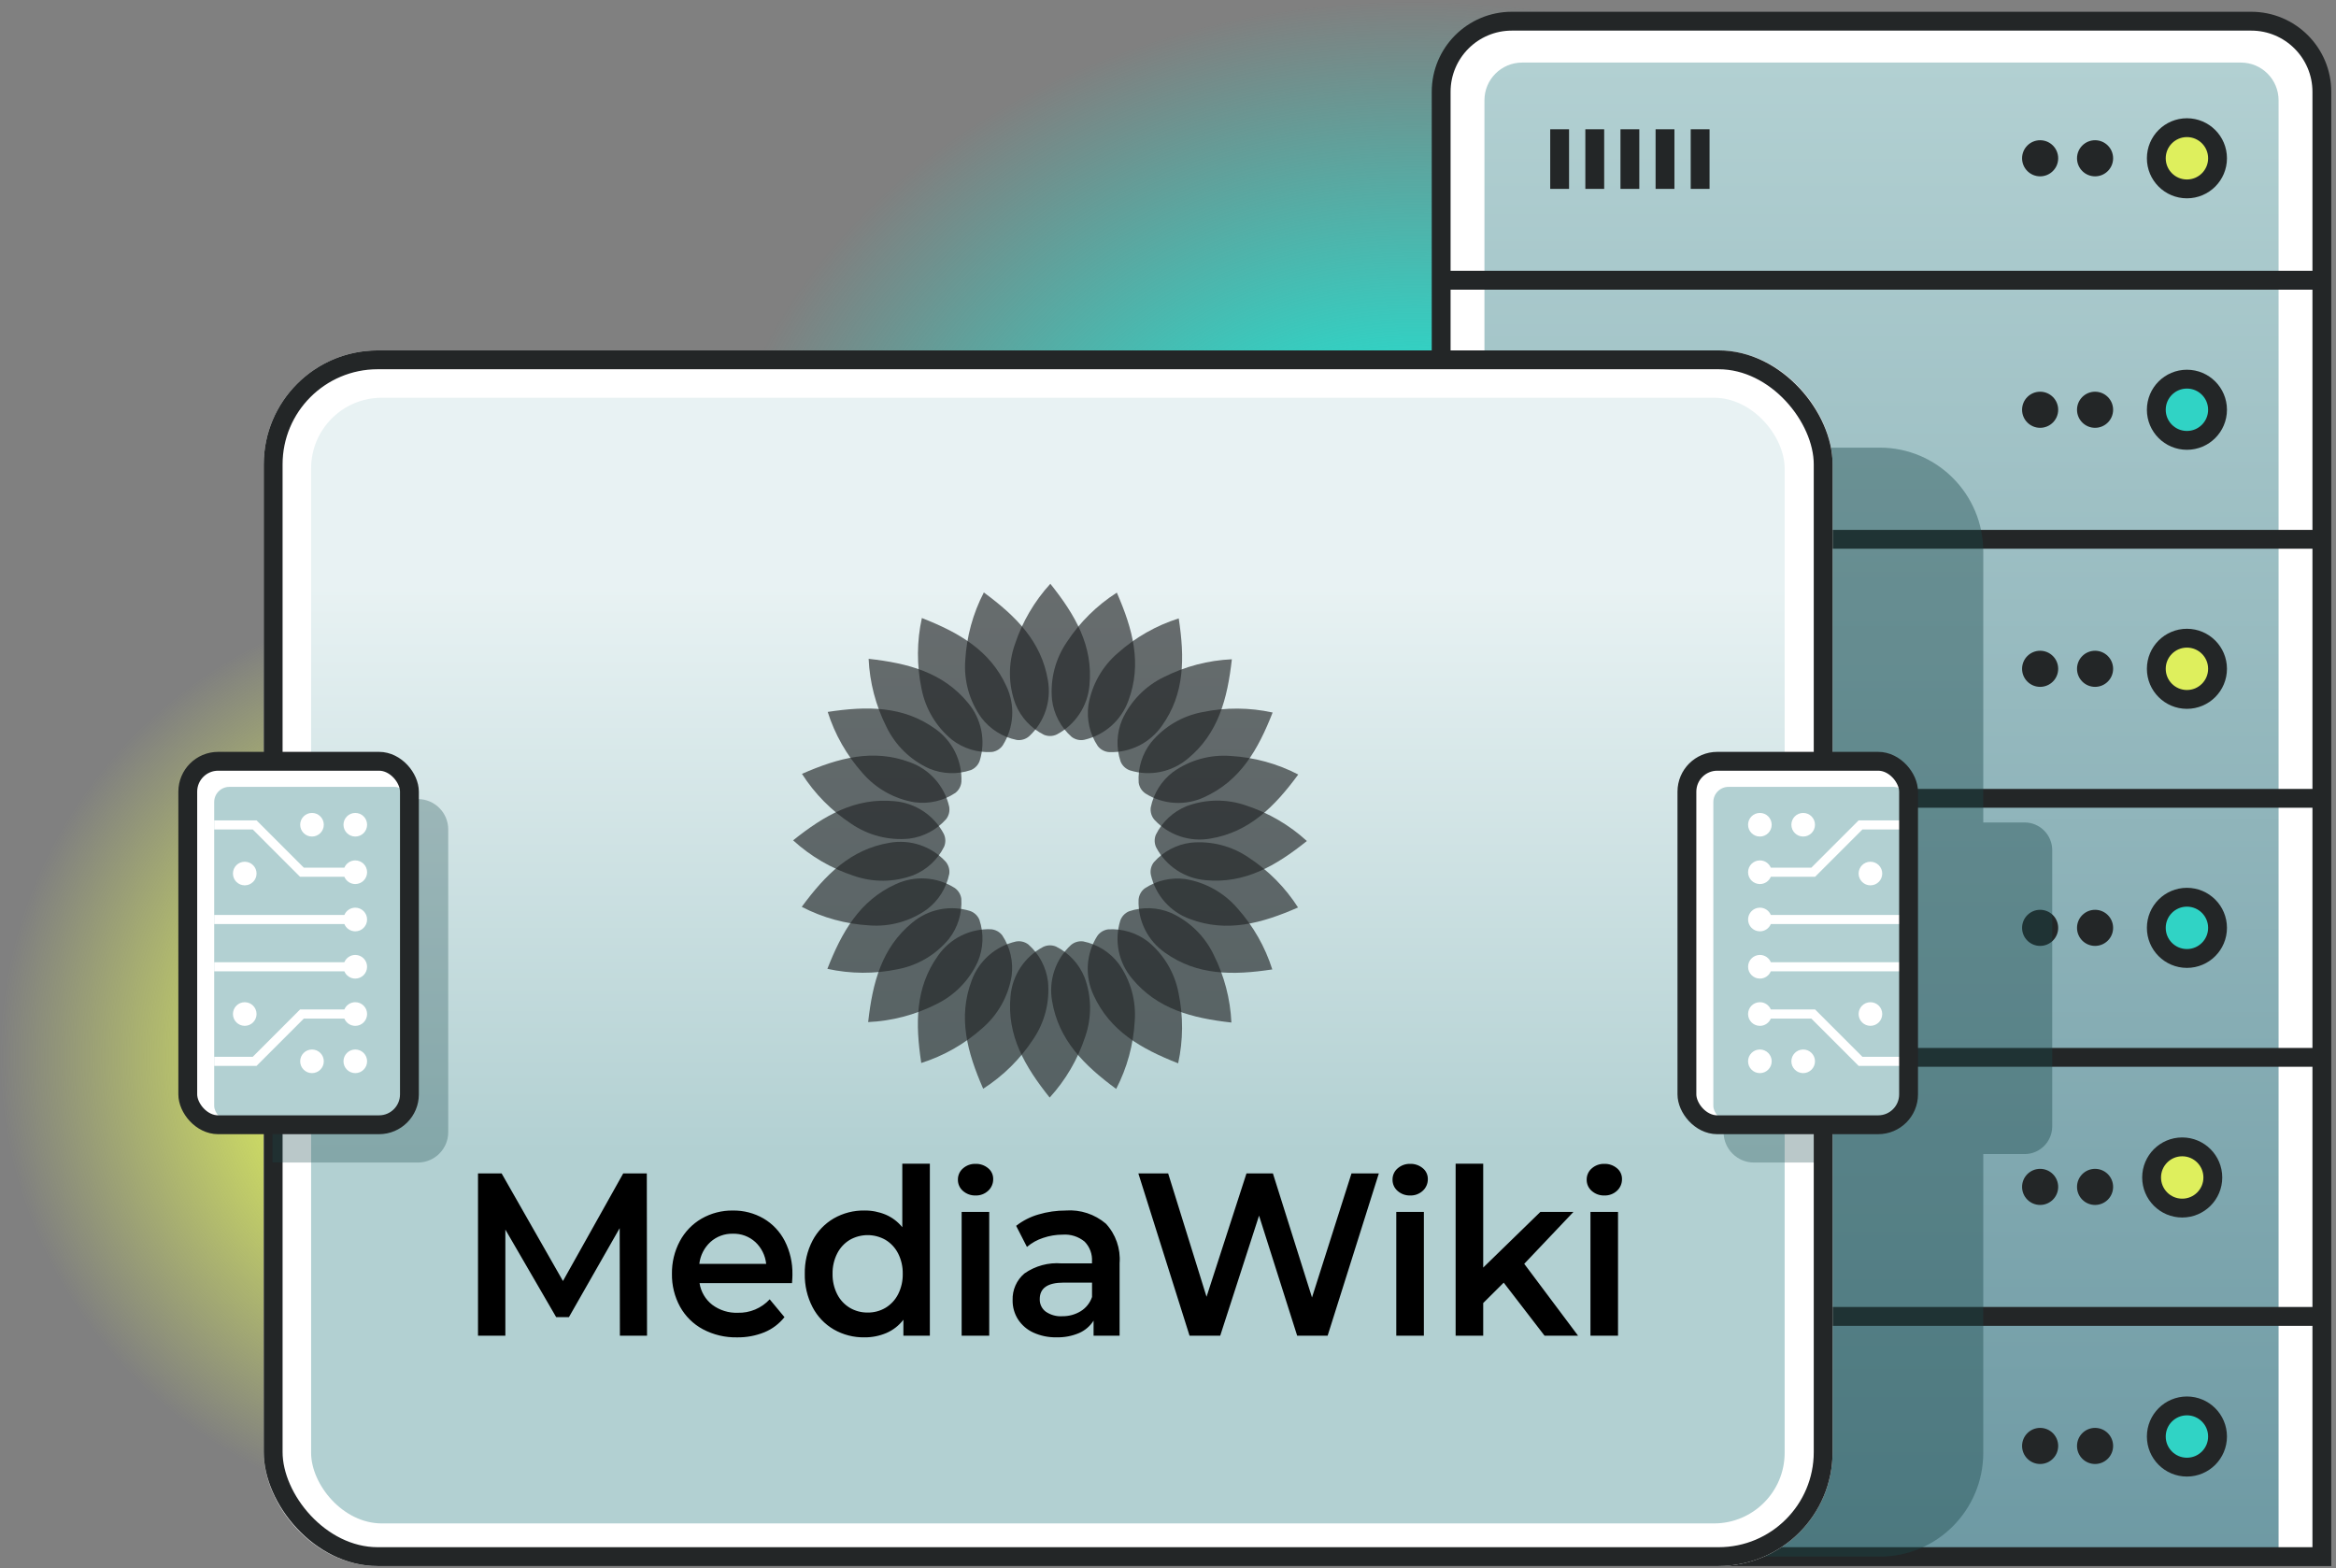
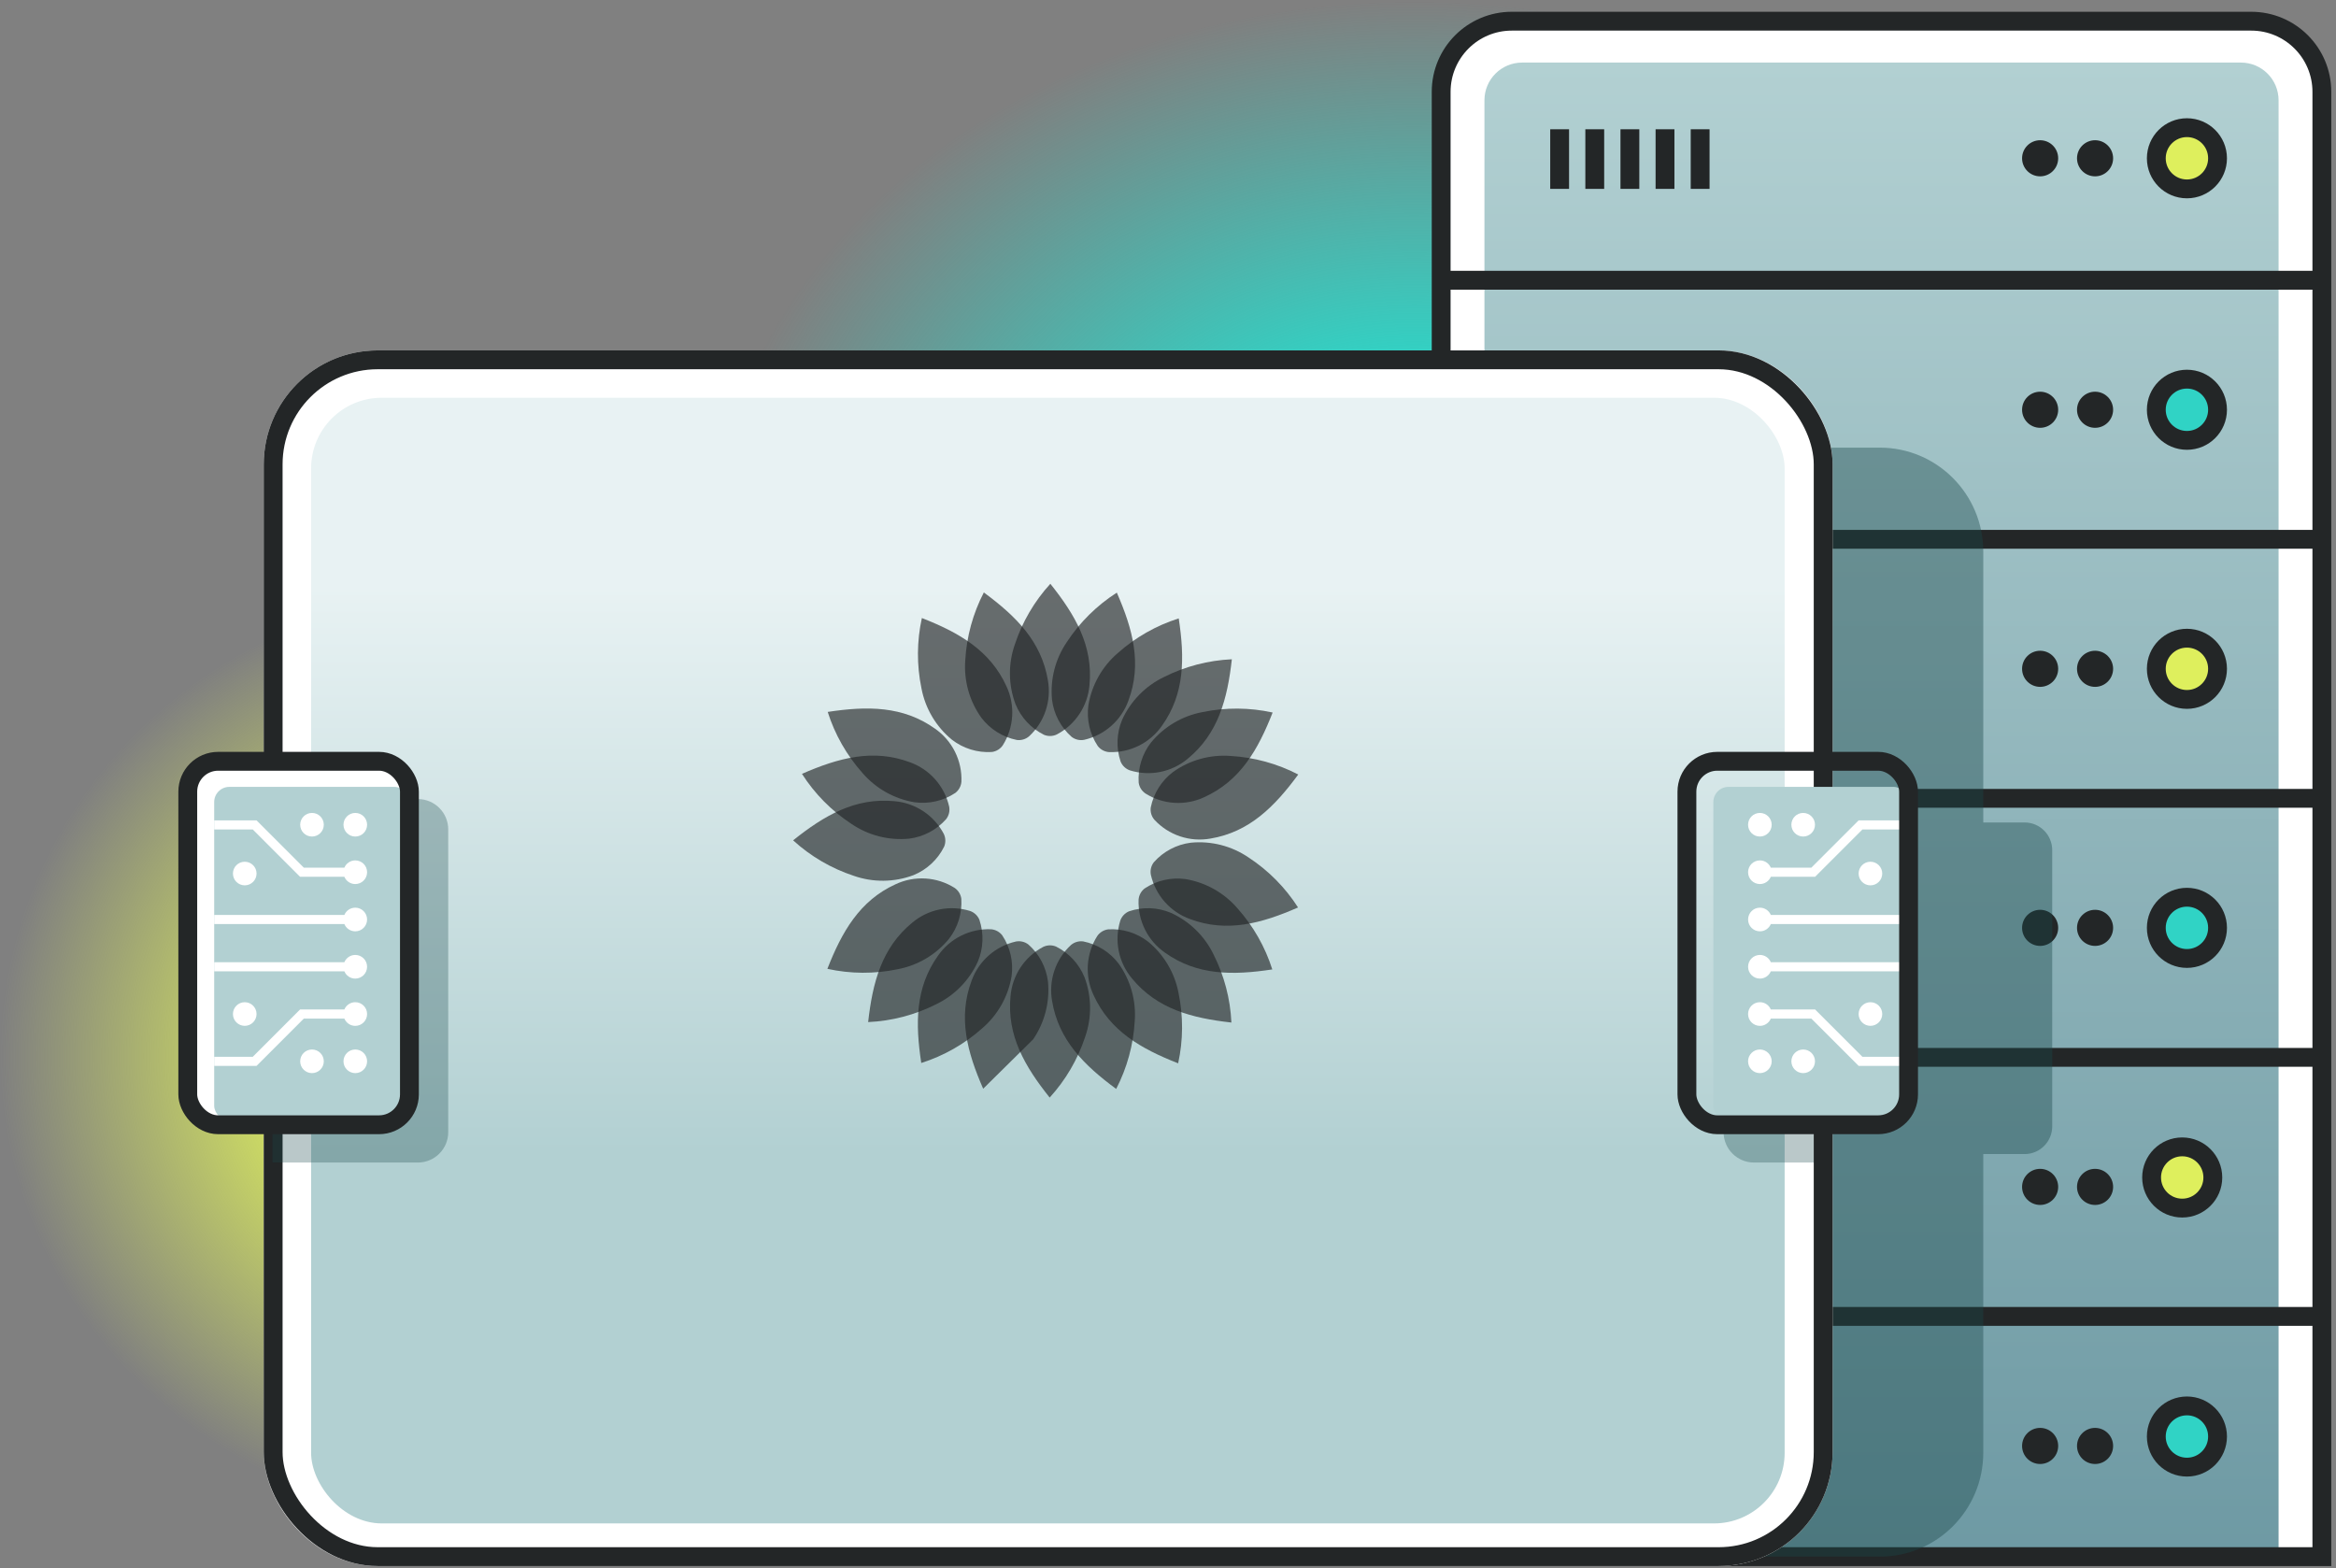
<svg xmlns="http://www.w3.org/2000/svg" width="496" height="333" viewBox="0 0 496 333" fill="none">
  <rect x="0" y="0" width="496" height="333" fill="#808080" stroke="none" />
  <g clip-path="url(#clip0_4926_19694)">
    <ellipse cx="103" cy="224.231" rx="103" ry="98.942" fill="url(#paint0_radial_4926_19694)" />
    <ellipse cx="300.312" cy="119.25" rx="149.364" ry="118.75" fill="url(#paint1_radial_4926_19694)" />
    <g clip-path="url(#clip1_4926_19694)">
      <path d="M306 19.5C306 11.216 312.716 4.5 321 4.5H478C486.284 4.5 493 11.216 493 19.5V330.5H306V19.5Z" fill="white" />
      <path d="M315.191 21.285C315.191 16.866 318.773 13.285 323.191 13.285H475.808C480.226 13.285 483.808 16.866 483.808 21.285V334.5H315.191V21.285Z" fill="url(#paint2_linear_4926_19694)" />
      <path d="M305.915 59.5H494.85" stroke="#232627" stroke-width="4" />
      <path d="M305.915 114.5H494.85" stroke="#232627" stroke-width="4" />
      <path d="M305.915 169.5H494.85" stroke="#232627" stroke-width="4" />
      <path d="M305.915 224.5H494.85" stroke="#232627" stroke-width="4" />
      <path d="M305.915 279.5H494.85" stroke="#232627" stroke-width="4" />
      <circle cx="433.178" cy="87" r="3.833" fill="#232627" />
      <circle cx="464.347" cy="87" r="6.5" fill="#30D3C5" stroke="#232627" stroke-width="4" />
      <circle cx="444.843" cy="87" r="3.833" fill="#232627" />
      <circle cx="464.347" cy="33.607" r="6.5" fill="#DEEF5D" stroke="#232627" stroke-width="4" />
      <circle cx="444.843" cy="33.607" r="3.833" fill="#232627" />
      <circle cx="433.178" cy="33.607" r="3.833" fill="#232627" />
      <circle cx="464.347" cy="142" r="6.5" fill="#DEEF5D" stroke="#232627" stroke-width="4" />
      <circle cx="444.843" cy="142" r="3.833" fill="#232627" />
      <circle cx="433.178" cy="142" r="3.833" fill="#232627" />
      <circle cx="464.347" cy="197" r="6.5" fill="#30D3C5" stroke="#232627" stroke-width="4" />
      <circle cx="444.843" cy="197" r="3.833" fill="#232627" />
      <circle cx="433.178" cy="197" r="3.833" fill="#232627" />
      <circle cx="463.347" cy="250" r="6.5" fill="#DEEF5D" stroke="#232627" stroke-width="4" />
      <circle cx="444.843" cy="252" r="3.833" fill="#232627" />
      <circle cx="433.178" cy="252" r="3.833" fill="#232627" />
      <circle cx="464.347" cy="305" r="6.5" fill="#30D3C5" stroke="#232627" stroke-width="4" />
      <circle cx="444.843" cy="307" r="3.833" fill="#232627" />
      <circle cx="433.178" cy="307" r="3.833" fill="#232627" />
      <path d="M331.156 27.451L331.156 40.108" stroke="#232627" stroke-width="4" />
      <path d="M338.614 27.451L338.614 40.108" stroke="#232627" stroke-width="4" />
      <path d="M346.072 27.451L346.072 40.108" stroke="#232627" stroke-width="4" />
      <path d="M353.53 27.451L353.53 40.108" stroke="#232627" stroke-width="4" />
      <path d="M360.988 27.451L360.988 40.108" stroke="#232627" stroke-width="4" />
    </g>
    <path d="M306 19.5C306 11.216 312.716 4.5 321 4.5H478C486.284 4.5 493 11.216 493 19.5V330.5H306V19.5Z" stroke="#232627" stroke-width="4" />
    <path opacity="0.4" d="M140.76 95.043C128.631 95.043 118.798 104.927 118.798 117.12V308.423C118.798 320.616 128.631 330.5 140.76 330.5H399.145C411.274 330.5 421.107 320.616 421.107 308.423V245.028H429.891C433.125 245.028 435.747 242.393 435.747 239.142V180.513C435.747 177.262 433.125 174.626 429.891 174.626H421.107V117.12C421.107 104.927 411.274 95.043 399.145 95.043H140.76Z" fill="#19464A" />
    <rect x="61" y="79.397" width="323.113" height="248.102" rx="19.197" fill="white" />
    <rect x="61" y="79.397" width="323.113" height="248.102" rx="19.197" stroke="white" stroke-width="10" />
    <rect x="66.057" y="84.449" width="312.875" height="239" rx="15" fill="url(#paint3_linear_4926_19694)" />
    <path opacity="0.65" d="M204.955 140.169C204.624 144.518 205.834 148.845 208.373 152.391C210.223 154.827 212.898 156.504 215.896 157.108C216.363 157.17 216.837 157.133 217.288 156.998C217.739 156.863 218.156 156.634 218.512 156.326C220.119 154.837 221.326 152.968 222.023 150.891C222.719 148.814 222.883 146.595 222.499 144.438C221.12 136.167 215.708 130.803 208.896 125.79C206.583 130.251 205.239 135.151 204.955 140.169Z" fill="#232627" />
    <path opacity="0.65" d="M195.649 146.128C196.455 150.414 198.744 154.28 202.114 157.049C204.531 158.924 207.549 159.852 210.602 159.661C211.069 159.6 211.517 159.441 211.918 159.194C212.319 158.947 212.662 158.618 212.927 158.228C214.093 156.374 214.776 154.256 214.911 152.069C215.046 149.883 214.629 147.697 213.7 145.713C210.227 138.085 203.612 134.299 195.74 131.22C194.659 136.127 194.628 141.208 195.649 146.128Z" fill="#232627" />
-     <path opacity="0.65" d="M188.203 154.294C190.092 158.227 193.303 161.369 197.276 163.171C200.096 164.357 203.251 164.474 206.151 163.5C206.586 163.321 206.978 163.051 207.301 162.709C207.624 162.366 207.871 161.959 208.025 161.515C208.672 159.422 208.783 157.2 208.348 155.054C207.912 152.907 206.945 150.904 205.534 149.228C200.204 142.756 192.836 140.815 184.432 139.879C184.658 144.896 185.944 149.809 188.203 154.294Z" fill="#232627" />
    <path opacity="0.65" d="M183.124 164.111C185.966 167.42 189.881 169.623 194.183 170.336C197.213 170.75 200.291 170.046 202.839 168.353C203.213 168.067 203.522 167.705 203.746 167.29C203.969 166.875 204.102 166.418 204.136 165.948C204.219 163.758 203.751 161.583 202.775 159.622C201.799 157.661 200.346 155.976 198.549 154.722C191.725 149.849 184.105 149.883 175.746 151.153C177.264 155.945 179.778 160.361 183.124 164.111Z" fill="#232627" />
    <path opacity="0.65" d="M180.759 174.908C184.36 177.369 188.712 178.485 193.054 178.06C196.088 177.676 198.879 176.198 200.903 173.904C201.19 173.531 201.394 173.101 201.503 172.643C201.612 172.185 201.622 171.71 201.533 171.247C201.047 169.111 200.032 167.131 198.582 165.489C197.131 163.848 195.291 162.596 193.231 161.851C185.377 158.91 178.026 160.914 170.279 164.302C172.985 168.537 176.556 172.152 180.759 174.908Z" fill="#232627" />
    <path opacity="0.65" d="M181.269 185.948C185.384 187.393 189.877 187.344 193.96 185.81C196.792 184.654 199.105 182.505 200.466 179.765C200.647 179.331 200.733 178.863 200.719 178.392C200.706 177.922 200.592 177.46 200.387 177.036C199.364 175.099 197.872 173.449 196.046 172.239C194.22 171.028 192.119 170.296 189.936 170.109C181.589 169.3 175.007 173.139 168.402 178.419C172.112 181.808 176.497 184.374 181.269 185.948Z" fill="#232627" />
-     <path opacity="0.65" d="M184.619 196.481C188.967 196.811 193.292 195.601 196.837 193.063C199.272 191.213 200.949 188.538 201.554 185.54C201.616 185.073 201.579 184.599 201.444 184.148C201.309 183.697 201.08 183.279 200.772 182.924C199.283 181.317 197.414 180.11 195.337 179.413C193.26 178.717 191.041 178.553 188.884 178.937C180.613 180.316 175.249 185.727 170.235 192.54C174.698 194.854 179.6 196.197 184.619 196.481Z" fill="#232627" />
    <path opacity="0.65" d="M190.585 205.788C194.871 204.982 198.737 202.693 201.506 199.323C203.381 196.906 204.309 193.888 204.118 190.835C204.057 190.368 203.898 189.92 203.651 189.519C203.404 189.118 203.075 188.774 202.685 188.51C200.831 187.344 198.713 186.661 196.526 186.526C194.34 186.391 192.154 186.808 190.17 187.737C182.537 191.21 178.761 197.829 175.677 205.701C180.584 206.781 185.665 206.811 190.585 205.788Z" fill="#232627" />
    <path opacity="0.65" d="M198.749 213.234C202.681 211.346 205.824 208.135 207.626 204.163C208.812 201.343 208.929 198.188 207.955 195.288C207.776 194.853 207.506 194.461 207.164 194.138C206.821 193.815 206.414 193.568 205.97 193.414C203.877 192.767 201.655 192.656 199.509 193.091C197.362 193.527 195.359 194.494 193.684 195.905C187.211 201.235 185.27 208.603 184.334 217.007C189.351 216.78 194.264 215.494 198.749 213.234Z" fill="#232627" />
    <path opacity="0.65" d="M208.566 218.312C211.875 215.47 214.079 211.555 214.792 207.252C215.207 204.221 214.502 201.144 212.81 198.596C212.524 198.222 212.161 197.913 211.747 197.689C211.333 197.466 210.876 197.333 210.406 197.299C208.217 197.216 206.042 197.684 204.08 198.66C202.119 199.637 200.434 201.09 199.181 202.887C194.307 209.711 194.341 217.331 195.611 225.69C200.402 224.172 204.816 221.657 208.566 218.312Z" fill="#232627" />
-     <path opacity="0.65" d="M219.361 220.677C221.822 217.076 222.938 212.724 222.513 208.383C222.129 205.348 220.651 202.558 218.357 200.534C217.984 200.247 217.554 200.042 217.096 199.934C216.638 199.825 216.163 199.815 215.7 199.903C213.564 200.39 211.584 201.405 209.942 202.855C208.301 204.306 207.049 206.145 206.304 208.205C203.363 216.059 205.367 223.41 208.758 231.155C212.992 228.45 216.605 224.879 219.361 220.677Z" fill="#232627" />
+     <path opacity="0.65" d="M219.361 220.677C221.822 217.076 222.938 212.724 222.513 208.383C222.129 205.348 220.651 202.558 218.357 200.534C217.984 200.247 217.554 200.042 217.096 199.934C216.638 199.825 216.163 199.815 215.7 199.903C213.564 200.39 211.584 201.405 209.942 202.855C208.301 204.306 207.049 206.145 206.304 208.205C203.363 216.059 205.367 223.41 208.758 231.155Z" fill="#232627" />
    <path opacity="0.65" d="M230.404 220.167C231.849 216.051 231.801 211.559 230.267 207.476C229.111 204.644 226.961 202.33 224.221 200.97C223.787 200.789 223.319 200.703 222.848 200.716C222.378 200.73 221.916 200.843 221.492 201.049C219.555 202.071 217.905 203.564 216.694 205.39C215.484 207.217 214.752 209.318 214.565 211.501C213.756 219.847 217.595 226.429 222.875 233.033C226.264 229.323 228.83 224.939 230.404 220.167Z" fill="#232627" />
    <path opacity="0.65" d="M240.936 216.817C241.267 212.468 240.057 208.141 237.518 204.594C235.668 202.159 232.993 200.482 229.995 199.877C229.528 199.815 229.054 199.853 228.603 199.988C228.152 200.122 227.735 200.351 227.379 200.659C225.772 202.149 224.565 204.017 223.868 206.095C223.172 208.172 223.008 210.39 223.392 212.547C224.771 220.819 230.182 226.183 236.995 231.196C239.308 226.735 240.652 221.834 240.936 216.817Z" fill="#232627" />
    <path opacity="0.65" d="M250.242 210.854C249.435 206.568 247.147 202.702 243.777 199.933C241.36 198.058 238.342 197.13 235.289 197.321C234.822 197.382 234.373 197.541 233.973 197.788C233.572 198.035 233.228 198.364 232.964 198.754C231.797 200.608 231.115 202.726 230.98 204.913C230.845 207.099 231.261 209.285 232.191 211.269C235.664 218.902 242.283 222.678 250.154 225.762C251.234 220.855 251.264 215.774 250.242 210.854Z" fill="#232627" />
    <path opacity="0.65" d="M257.687 202.688C255.799 198.755 252.587 195.613 248.614 193.811C245.795 192.625 242.64 192.508 239.74 193.482C239.305 193.661 238.913 193.931 238.59 194.273C238.267 194.616 238.02 195.023 237.866 195.467C237.22 197.56 237.109 199.782 237.544 201.928C237.979 204.075 238.947 206.078 240.357 207.753C245.688 214.226 253.056 216.167 261.46 217.103C261.233 212.086 259.947 207.173 257.687 202.688Z" fill="#232627" />
    <path opacity="0.65" d="M262.765 192.871C259.924 189.562 256.009 187.357 251.706 186.644C248.675 186.23 245.597 186.935 243.049 188.627C242.675 188.913 242.367 189.275 242.143 189.689C241.92 190.103 241.786 190.561 241.753 191.03C241.669 193.22 242.137 195.395 243.113 197.357C244.09 199.319 245.543 201.004 247.341 202.258C254.165 207.131 261.785 207.097 270.144 205.827C268.626 201.036 266.111 196.621 262.765 192.871Z" fill="#232627" />
    <path opacity="0.65" d="M265.132 182.073C261.531 179.612 257.179 178.496 252.838 178.921C249.803 179.305 247.013 180.783 244.989 183.077C244.703 183.45 244.498 183.88 244.389 184.338C244.281 184.796 244.271 185.271 244.36 185.734C244.846 187.869 245.861 189.848 247.312 191.489C248.762 193.131 250.601 194.381 252.661 195.127C260.513 198.068 267.865 196.064 275.61 192.673C272.904 188.44 269.333 184.828 265.132 182.073Z" fill="#232627" />
-     <path opacity="0.65" d="M264.622 171.034C260.506 169.589 256.014 169.638 251.931 171.172C249.099 172.328 246.785 174.477 245.425 177.217C245.244 177.652 245.158 178.12 245.171 178.59C245.185 179.061 245.298 179.523 245.504 179.946C246.526 181.884 248.019 183.534 249.845 184.744C251.671 185.954 253.772 186.687 255.955 186.874C264.301 187.682 270.883 183.844 277.488 178.563C273.779 175.174 269.394 172.608 264.622 171.034Z" fill="#232627" />
    <path opacity="0.65" d="M261.272 160.501C256.924 160.172 252.599 161.382 249.054 163.92C246.618 165.77 244.941 168.445 244.337 171.443C244.275 171.909 244.312 172.384 244.447 172.835C244.582 173.286 244.812 173.703 245.12 174.059C246.609 175.666 248.478 176.873 250.555 177.569C252.632 178.266 254.851 178.43 257.008 178.045C265.279 176.666 270.643 171.255 275.656 164.443C271.193 162.128 266.291 160.785 261.272 160.501Z" fill="#232627" />
    <path opacity="0.65" d="M255.306 151.195C251.02 152.001 247.154 154.289 244.385 157.659C242.51 160.076 241.581 163.094 241.773 166.147C241.834 166.614 241.994 167.063 242.241 167.463C242.489 167.864 242.819 168.207 243.209 168.471C245.063 169.638 247.181 170.32 249.368 170.455C251.554 170.59 253.74 170.174 255.724 169.244C263.357 165.771 267.133 159.152 270.217 151.281C265.309 150.201 260.227 150.171 255.306 151.195Z" fill="#232627" />
    <path opacity="0.65" d="M247.141 143.748C243.209 145.636 240.067 148.847 238.264 152.819C237.078 155.639 236.961 158.794 237.935 161.694C238.115 162.129 238.385 162.521 238.727 162.844C239.069 163.167 239.476 163.414 239.921 163.568C242.014 164.215 244.235 164.326 246.382 163.891C248.528 163.455 250.531 162.488 252.207 161.077C258.679 155.747 260.621 148.379 261.557 139.975C256.539 140.202 251.626 141.488 247.141 143.748Z" fill="#232627" />
    <path opacity="0.65" d="M237.325 138.67C234.016 141.512 231.811 145.427 231.098 149.73C230.684 152.76 231.389 155.838 233.081 158.386C233.367 158.76 233.729 159.069 234.143 159.292C234.558 159.516 235.015 159.649 235.484 159.683C237.673 159.767 239.848 159.299 241.809 158.324C243.771 157.349 245.456 155.896 246.71 154.1C251.583 147.276 251.549 139.656 250.279 131.297C245.489 132.814 241.075 135.326 237.325 138.67Z" fill="#232627" />
    <path opacity="0.65" d="M226.529 136.305C224.068 139.906 222.952 144.258 223.378 148.599C223.761 151.634 225.239 154.425 227.533 156.448C227.906 156.735 228.336 156.94 228.794 157.049C229.252 157.157 229.727 157.168 230.19 157.079C232.326 156.593 234.306 155.578 235.948 154.127C237.59 152.677 238.841 150.837 239.586 148.777C242.527 140.924 240.523 133.573 237.133 125.827C232.898 128.533 229.285 132.104 226.529 136.305Z" fill="#232627" />
    <path opacity="0.65" d="M215.486 136.815C214.041 140.931 214.09 145.423 215.624 149.506C216.78 152.338 218.93 154.652 221.669 156.012C222.104 156.193 222.572 156.279 223.042 156.266C223.513 156.252 223.975 156.139 224.399 155.933C226.336 154.911 227.986 153.418 229.196 151.591C230.407 149.765 231.139 147.664 231.326 145.481C232.137 137.134 228.298 130.553 223.018 123.949C219.627 127.658 217.061 132.043 215.486 136.815Z" fill="#232627" />
-     <path d="M137.384 283.599L137.336 249.143H132.324L119.534 271.981L106.512 249.143H101.494V283.599H107.303V261.06L118.091 279.651H120.799L131.575 260.759L131.622 283.597L137.384 283.599ZM168.255 270.604C168.305 268.135 167.749 265.691 166.636 263.492C165.615 261.501 164.055 259.845 162.139 258.718C160.15 257.568 157.893 256.981 155.603 257.019C153.274 256.984 150.978 257.579 148.952 258.743C147.001 259.874 145.402 261.537 144.337 263.541C143.21 265.666 142.637 268.046 142.673 270.457C142.633 272.89 143.223 275.292 144.384 277.424C145.513 279.463 147.2 281.129 149.241 282.222C151.479 283.407 153.977 284 156.502 283.946C158.49 283.977 160.464 283.609 162.311 282.862C163.976 282.175 165.441 281.07 166.567 279.651L163.43 275.87C162.562 276.806 161.508 277.545 160.337 278.037C159.166 278.529 157.905 278.763 156.637 278.725C154.696 278.793 152.789 278.194 151.227 277.026C149.777 275.9 148.813 274.252 148.533 272.424H168.166C168.228 271.637 168.259 271.03 168.259 270.602L168.255 270.604ZM155.607 261.941C157.366 261.887 159.078 262.521 160.386 263.714C161.68 264.923 162.496 266.567 162.681 268.34H148.486C148.692 266.551 149.533 264.898 150.852 263.689C152.162 262.519 153.861 261.894 155.607 261.941ZM191.584 247.071V260.562C190.644 259.399 189.438 258.485 188.071 257.898C186.631 257.295 185.085 256.994 183.527 257.013C181.255 256.979 179.016 257.556 177.038 258.687C175.12 259.801 173.553 261.441 172.518 263.418C171.393 265.587 170.829 268.008 170.878 270.457C170.831 272.913 171.394 275.342 172.518 277.52C173.548 279.505 175.116 281.153 177.038 282.27C179.015 283.401 181.255 283.979 183.527 283.944C185.143 283.964 186.745 283.645 188.235 283.009C189.643 282.395 190.876 281.43 191.817 280.204V283.599H197.434V247.071H191.584ZM184.229 278.676C182.896 278.696 181.583 278.348 180.432 277.667C179.293 276.98 178.368 275.982 177.762 274.789C177.085 273.449 176.747 271.961 176.778 270.457C176.748 268.953 177.087 267.466 177.764 266.127C178.37 264.933 179.294 263.935 180.432 263.246C181.59 262.585 182.897 262.238 184.226 262.238C185.555 262.238 186.862 262.585 188.02 263.246C189.16 263.934 190.087 264.932 190.694 266.127C191.371 267.466 191.709 268.955 191.677 270.459C191.709 271.963 191.371 273.452 190.694 274.791C190.087 275.984 189.163 276.982 188.024 277.669C186.873 278.349 185.561 278.698 184.229 278.678V278.676ZM204.186 283.593H210.042V257.316H204.184V283.599L204.186 283.593ZM226.341 257.019C224.36 257.008 222.387 257.289 220.486 257.855C218.772 258.348 217.166 259.166 215.755 260.267L218.051 264.746C219.062 263.884 220.231 263.232 221.492 262.826C222.827 262.371 224.227 262.139 225.637 262.138C227.318 262.013 228.983 262.541 230.292 263.615C230.835 264.168 231.256 264.831 231.526 265.561C231.797 266.291 231.911 267.071 231.861 267.848V268.242H225.406C222.609 268.008 219.819 268.765 217.512 270.383C216.694 271.074 216.042 271.946 215.608 272.931C215.174 273.916 214.968 274.989 215.007 276.067C214.986 277.506 215.385 278.918 216.154 280.128C216.955 281.355 218.084 282.327 219.409 282.929C220.954 283.631 222.634 283.975 224.327 283.937C225.973 283.982 227.61 283.672 229.128 283.028C230.387 282.479 231.456 281.562 232.197 280.395V283.593H237.724V268.193C237.843 266.663 237.644 265.125 237.139 263.678C236.635 262.231 235.837 260.907 234.796 259.792C232.437 257.795 229.407 256.798 226.339 257.011L226.341 257.019ZM225.546 279.464C224.299 279.539 223.063 279.193 222.032 278.481C221.624 278.174 221.295 277.771 221.075 277.307C220.854 276.843 220.749 276.332 220.767 275.817C220.767 273.488 222.454 272.323 225.827 272.322H231.871V275.373C231.441 276.636 230.587 277.707 229.458 278.399C228.278 279.116 226.922 279.482 225.546 279.456V279.464ZM286.961 249.139L278.576 275.477L270.277 249.143H264.662L256.184 275.329L248.035 249.143H241.708L252.577 283.597H259.086L267.332 258.101L275.428 283.597H281.893L292.766 249.143H286.957L286.961 249.139ZM296.474 283.593H302.33V257.316H296.47V283.599L296.474 283.593ZM327.954 283.593H335.069L323.639 268.334L334.087 257.316H327.06L314.928 269.129V247.071H309.072V283.599H314.928V276.659L319.283 272.328L327.954 283.593ZM337.698 283.593H343.554V257.316H337.7V283.599L337.698 283.593ZM207.137 253.821C208.131 253.856 209.099 253.493 209.829 252.809C210.169 252.494 210.439 252.11 210.621 251.682C210.803 251.254 210.892 250.791 210.884 250.325C210.889 249.884 210.796 249.448 210.609 249.049C210.422 248.651 210.148 248.301 209.807 248.026C209.056 247.403 208.107 247.077 207.137 247.108C206.159 247.078 205.206 247.422 204.467 248.071C204.124 248.364 203.848 248.731 203.662 249.145C203.476 249.559 203.383 250.01 203.391 250.464C203.383 250.919 203.476 251.37 203.662 251.784C203.848 252.198 204.123 252.565 204.467 252.858C205.206 253.507 206.159 253.851 207.137 253.821ZM299.423 253.821C300.417 253.856 301.385 253.492 302.115 252.809C302.455 252.495 302.725 252.111 302.906 251.684C303.088 251.256 303.178 250.795 303.17 250.329C303.176 249.887 303.082 249.45 302.895 249.051C302.708 248.651 302.433 248.301 302.091 248.026C301.34 247.403 300.392 247.077 299.421 247.108C298.444 247.078 297.49 247.422 296.752 248.071C296.408 248.364 296.133 248.731 295.946 249.145C295.76 249.559 295.667 250.01 295.675 250.464C295.667 250.919 295.76 251.37 295.946 251.784C296.133 252.198 296.408 252.565 296.752 252.858C297.49 253.507 298.445 253.851 299.423 253.821ZM340.647 253.821C341.641 253.859 342.609 253.497 343.341 252.815C343.681 252.5 343.951 252.116 344.133 251.688C344.315 251.26 344.404 250.797 344.396 250.331C344.402 249.889 344.308 249.451 344.121 249.052C343.934 248.652 343.659 248.301 343.317 248.026C342.566 247.403 341.617 247.077 340.647 247.108C339.669 247.078 338.716 247.421 337.977 248.071C337.634 248.364 337.359 248.731 337.172 249.145C336.986 249.559 336.892 250.01 336.899 250.464C336.891 250.919 336.984 251.37 337.171 251.784C337.358 252.198 337.633 252.565 337.977 252.858C338.716 253.508 339.669 253.852 340.647 253.821Z" fill="black" />
    <path opacity="0.3" d="M386.481 169.655L372.421 169.655C368.858 169.655 365.969 172.544 365.969 176.108V240.376C365.969 243.939 368.858 246.828 372.421 246.828L386.481 246.828V169.655Z" fill="#19464A" />
    <rect x="58" y="76.397" width="329.113" height="254.102" rx="22.197" stroke="#232627" stroke-width="4" />
-     <rect x="358.18" y="161.635" width="47.065" height="77.173" rx="6.453" fill="white" />
    <rect x="363.791" y="167.067" width="41.455" height="70.934" rx="3.226" fill="#B2D0D2" />
    <path d="M403.632 176.116H395.438L385.399 186.157H375.995C375.617 187.062 374.723 187.701 373.677 187.701C372.289 187.701 371.166 186.575 371.166 185.19C371.166 183.802 372.289 182.679 373.677 182.679C374.723 182.679 375.617 183.318 375.995 184.223H384.599L394.639 174.182H403.632V176.116Z" fill="white" />
    <path d="M376.18 175.107C376.18 173.722 375.058 172.6 373.673 172.6C372.289 172.6 371.166 173.722 371.166 175.107C371.166 176.492 372.289 177.614 373.673 177.614C375.058 177.614 376.18 176.492 376.18 175.107Z" fill="white" />
    <path d="M382.867 172.6C384.252 172.6 385.375 173.722 385.375 175.107C385.375 176.492 384.252 177.614 382.867 177.614C381.483 177.614 380.36 176.492 380.36 175.107C380.36 173.722 381.483 172.6 382.867 172.6Z" fill="white" />
    <path d="M399.653 185.469C399.653 186.854 398.531 187.976 397.146 187.976C395.761 187.976 394.639 186.854 394.639 185.469C394.639 184.084 395.761 182.962 397.146 182.962C398.531 182.962 399.653 184.084 399.653 185.469Z" fill="white" />
    <path d="M375.995 194.26H403.632V196.193H375.995C375.617 197.102 374.723 197.737 373.677 197.737C372.292 197.737 371.17 196.615 371.17 195.226C371.17 193.842 372.292 192.715 373.677 192.715C374.723 192.715 375.617 193.355 375.995 194.26Z" fill="white" />
    <path d="M403.632 224.371L395.438 224.371L385.399 214.33H375.995C375.617 213.425 374.723 212.785 373.677 212.785C372.289 212.785 371.166 213.912 371.166 215.297C371.166 216.685 372.289 217.808 373.677 217.808C374.723 217.808 375.617 217.168 375.995 216.263H384.599L394.639 226.304H403.632V224.371Z" fill="white" />
    <path d="M373.673 227.843C375.058 227.843 376.181 226.72 376.181 225.335C376.181 223.951 375.058 222.828 373.673 222.828C372.289 222.828 371.166 223.951 371.166 225.335C371.166 226.72 372.289 227.843 373.673 227.843Z" fill="white" />
    <path d="M382.868 227.843C384.252 227.843 385.375 226.72 385.375 225.335C385.375 223.951 384.252 222.828 382.868 222.828C381.483 222.828 380.36 223.951 380.36 225.335C380.36 226.72 381.483 227.843 382.868 227.843Z" fill="white" />
    <path d="M399.653 215.297C399.653 216.681 398.531 217.804 397.146 217.804C395.762 217.804 394.639 216.681 394.639 215.297C394.639 213.912 395.762 212.789 397.146 212.789C398.531 212.789 399.653 213.912 399.653 215.297Z" fill="white" />
    <path d="M375.995 204.295H403.632V206.228H375.995C375.617 207.137 374.724 207.773 373.677 207.773C372.293 207.773 371.17 206.65 371.17 205.262C371.17 203.877 372.293 202.75 373.677 202.75C374.724 202.75 375.617 203.39 375.995 204.295Z" fill="white" />
    <rect x="358.18" y="161.635" width="47.065" height="77.173" rx="6.453" stroke="#232627" stroke-width="4" />
    <rect x="39.869" y="161.635" width="47.065" height="77.173" rx="6.453" fill="white" />
    <path opacity="0.3" d="M57.864 169.655L88.719 169.655C92.283 169.655 95.172 172.544 95.172 176.108V240.376C95.172 243.939 92.283 246.828 88.719 246.828L57.864 246.828V169.655Z" fill="#19464A" />
    <rect x="45.48" y="167.067" width="41.455" height="70.934" rx="3.226" fill="#B2D0D2" />
    <path d="M45.48 176.116H53.674L63.714 186.157H73.117C73.495 187.062 74.389 187.701 75.436 187.701C76.823 187.701 77.946 186.575 77.946 185.19C77.946 183.802 76.823 182.679 75.436 182.679C74.389 182.679 73.495 183.318 73.117 184.223H64.513L54.474 174.182H45.48V176.116Z" fill="white" />
    <path d="M72.932 175.107C72.932 173.722 74.054 172.6 75.439 172.6C76.824 172.6 77.946 173.722 77.946 175.107C77.946 176.492 76.824 177.614 75.439 177.614C74.054 177.614 72.932 176.492 72.932 175.107Z" fill="white" />
    <path d="M66.245 172.6C64.86 172.6 63.738 173.722 63.738 175.107C63.738 176.492 64.86 177.614 66.245 177.614C67.63 177.614 68.752 176.492 68.752 175.107C68.752 173.722 67.63 172.6 66.245 172.6Z" fill="white" />
    <path d="M49.459 185.469C49.459 186.854 50.582 187.976 51.966 187.976C53.351 187.976 54.474 186.854 54.474 185.469C54.474 184.084 53.351 182.962 51.966 182.962C50.582 182.962 49.459 184.084 49.459 185.469Z" fill="white" />
    <path d="M73.117 194.26H45.48V196.193H73.117C73.495 197.102 74.389 197.737 75.436 197.737C76.82 197.737 77.943 196.615 77.943 195.226C77.943 193.842 76.82 192.715 75.436 192.715C74.389 192.715 73.495 193.355 73.117 194.26Z" fill="white" />
    <path d="M45.48 224.371L53.674 224.371L63.714 214.33H73.117C73.495 213.425 74.389 212.785 75.435 212.785C76.823 212.785 77.946 213.912 77.946 215.297C77.946 216.685 76.823 217.808 75.435 217.808C74.389 217.808 73.495 217.168 73.117 216.263H64.513L54.473 226.304H45.48V224.371Z" fill="white" />
    <path d="M75.439 227.843C74.054 227.843 72.932 226.72 72.932 225.335C72.932 223.951 74.054 222.828 75.439 222.828C76.824 222.828 77.946 223.951 77.946 225.335C77.946 226.72 76.824 227.843 75.439 227.843Z" fill="white" />
    <path d="M66.245 227.843C64.86 227.843 63.737 226.72 63.737 225.335C63.737 223.951 64.86 222.828 66.245 222.828C67.629 222.828 68.752 223.951 68.752 225.335C68.752 226.72 67.629 227.843 66.245 227.843Z" fill="white" />
    <path d="M49.459 215.297C49.459 216.681 50.581 217.804 51.966 217.804C53.351 217.804 54.473 216.681 54.473 215.297C54.473 213.912 53.351 212.789 51.966 212.789C50.581 212.789 49.459 213.912 49.459 215.297Z" fill="white" />
    <path d="M73.117 204.295H45.48V206.228H73.117C73.495 207.137 74.389 207.773 75.435 207.773C76.82 207.773 77.942 206.65 77.942 205.262C77.942 203.877 76.82 202.75 75.435 202.75C74.389 202.75 73.495 203.39 73.117 204.295Z" fill="white" />
    <rect x="39.869" y="161.635" width="47.065" height="77.173" rx="6.453" stroke="#232627" stroke-width="4" />
  </g>
  <defs>
    <radialGradient id="paint0_radial_4926_19694" cx="0" cy="0" r="1" gradientUnits="userSpaceOnUse" gradientTransform="translate(103 224.231) rotate(90) scale(98.942 103)">
      <stop offset="0.35" stop-color="#DEEF5D" />
      <stop offset="1" stop-color="#DEEF5D" stop-opacity="0" />
    </radialGradient>
    <radialGradient id="paint1_radial_4926_19694" cx="0" cy="0" r="1" gradientUnits="userSpaceOnUse" gradientTransform="translate(300.312 119.25) rotate(90) scale(118.75 149.364)">
      <stop offset="0.35" stop-color="#30D3C5" />
      <stop offset="1" stop-color="#30D3C5" stop-opacity="0" />
    </radialGradient>
    <linearGradient id="paint2_linear_4926_19694" x1="399.5" y1="13.285" x2="399.5" y2="334.5" gradientUnits="userSpaceOnUse">
      <stop stop-color="#B2D0D2" />
      <stop offset="1" stop-color="#6D99A3" />
    </linearGradient>
    <linearGradient id="paint3_linear_4926_19694" x1="222.494" y1="84.449" x2="222.494" y2="244.794" gradientUnits="userSpaceOnUse">
      <stop offset="0.25" stop-color="#E8F2F3" />
      <stop offset="1" stop-color="#B2D0D2" />
    </linearGradient>
    <clipPath id="clip0_4926_19694">
      <rect width="496" height="332" fill="white" transform="translate(0 0.5)" />
    </clipPath>
    <clipPath id="clip1_4926_19694">
      <path d="M306 19.5C306 11.216 312.716 4.5 321 4.5H478C486.284 4.5 493 11.216 493 19.5V330.5H306V19.5Z" fill="white" />
    </clipPath>
  </defs>
</svg>